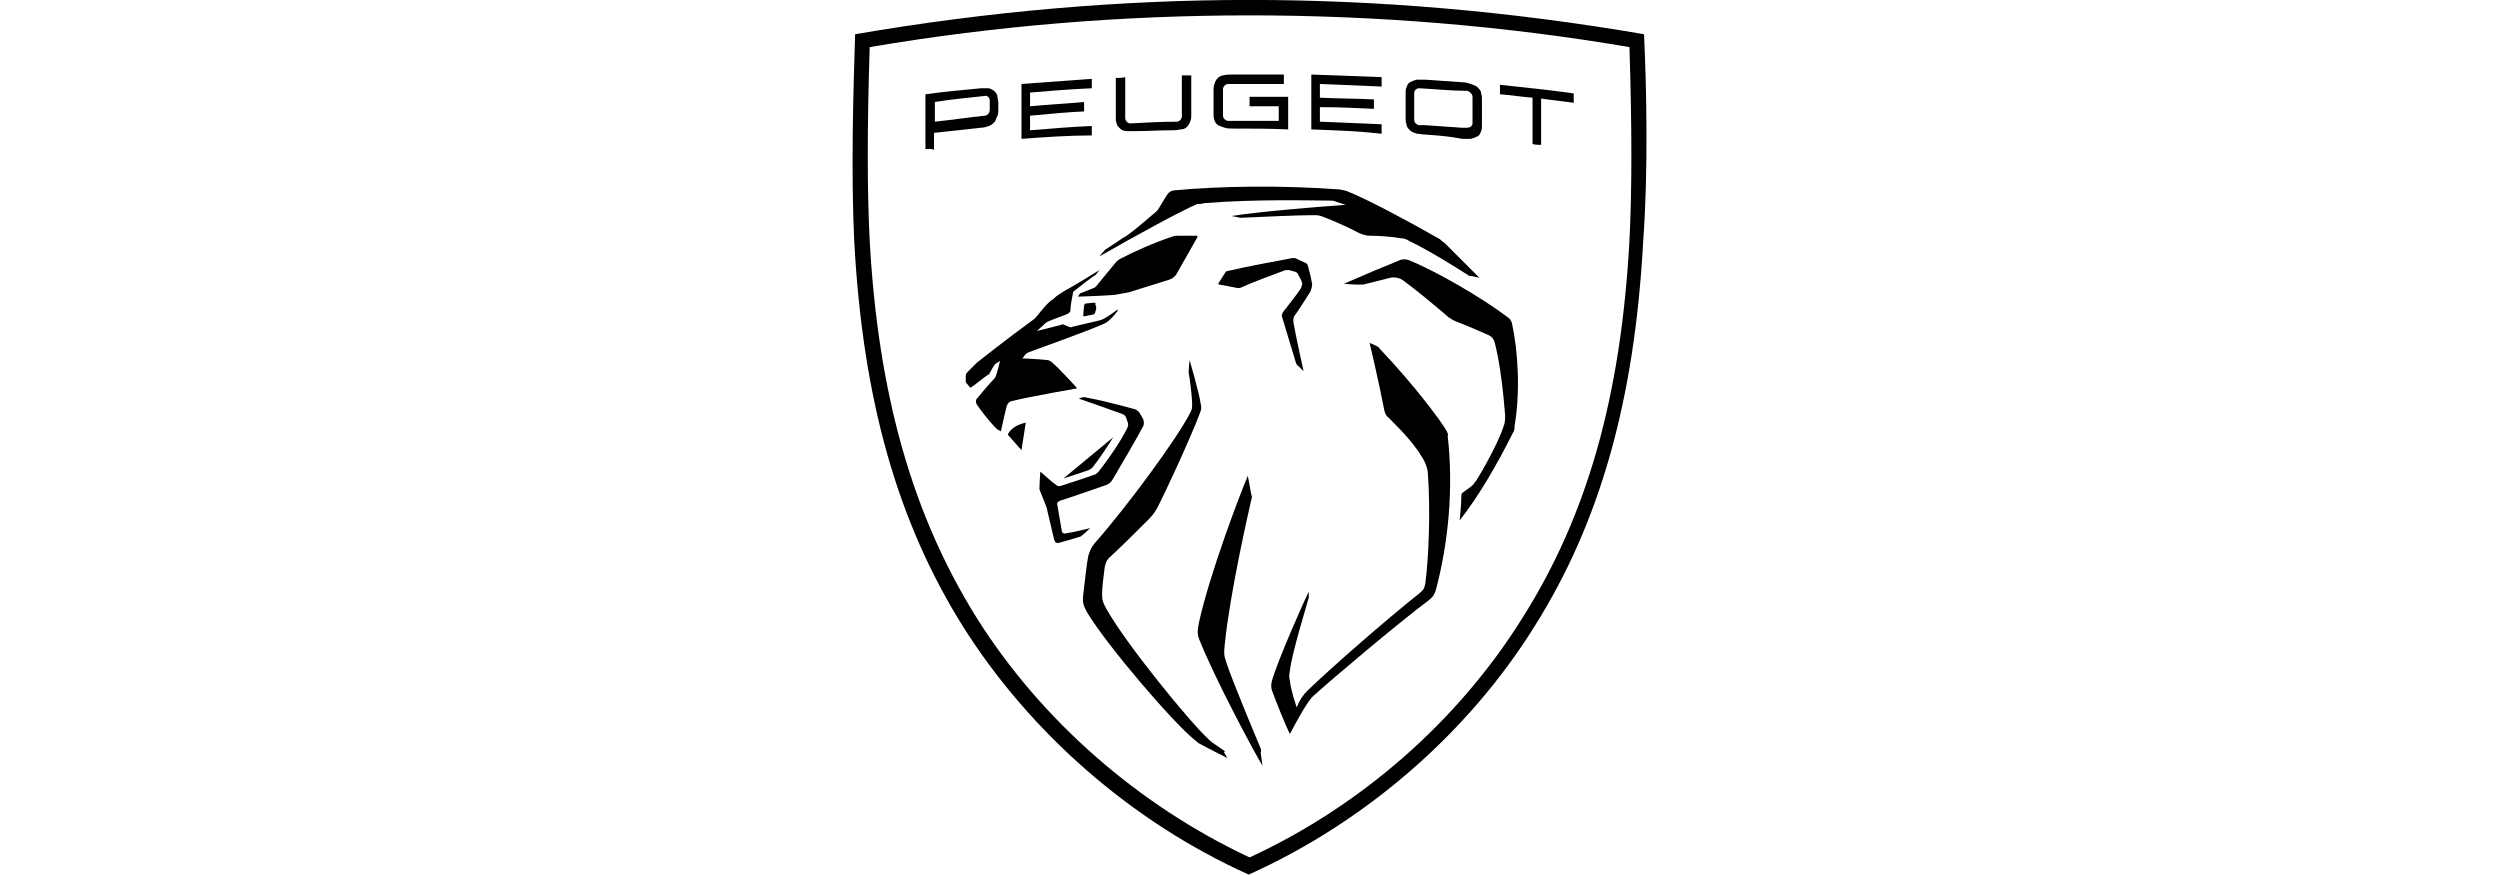
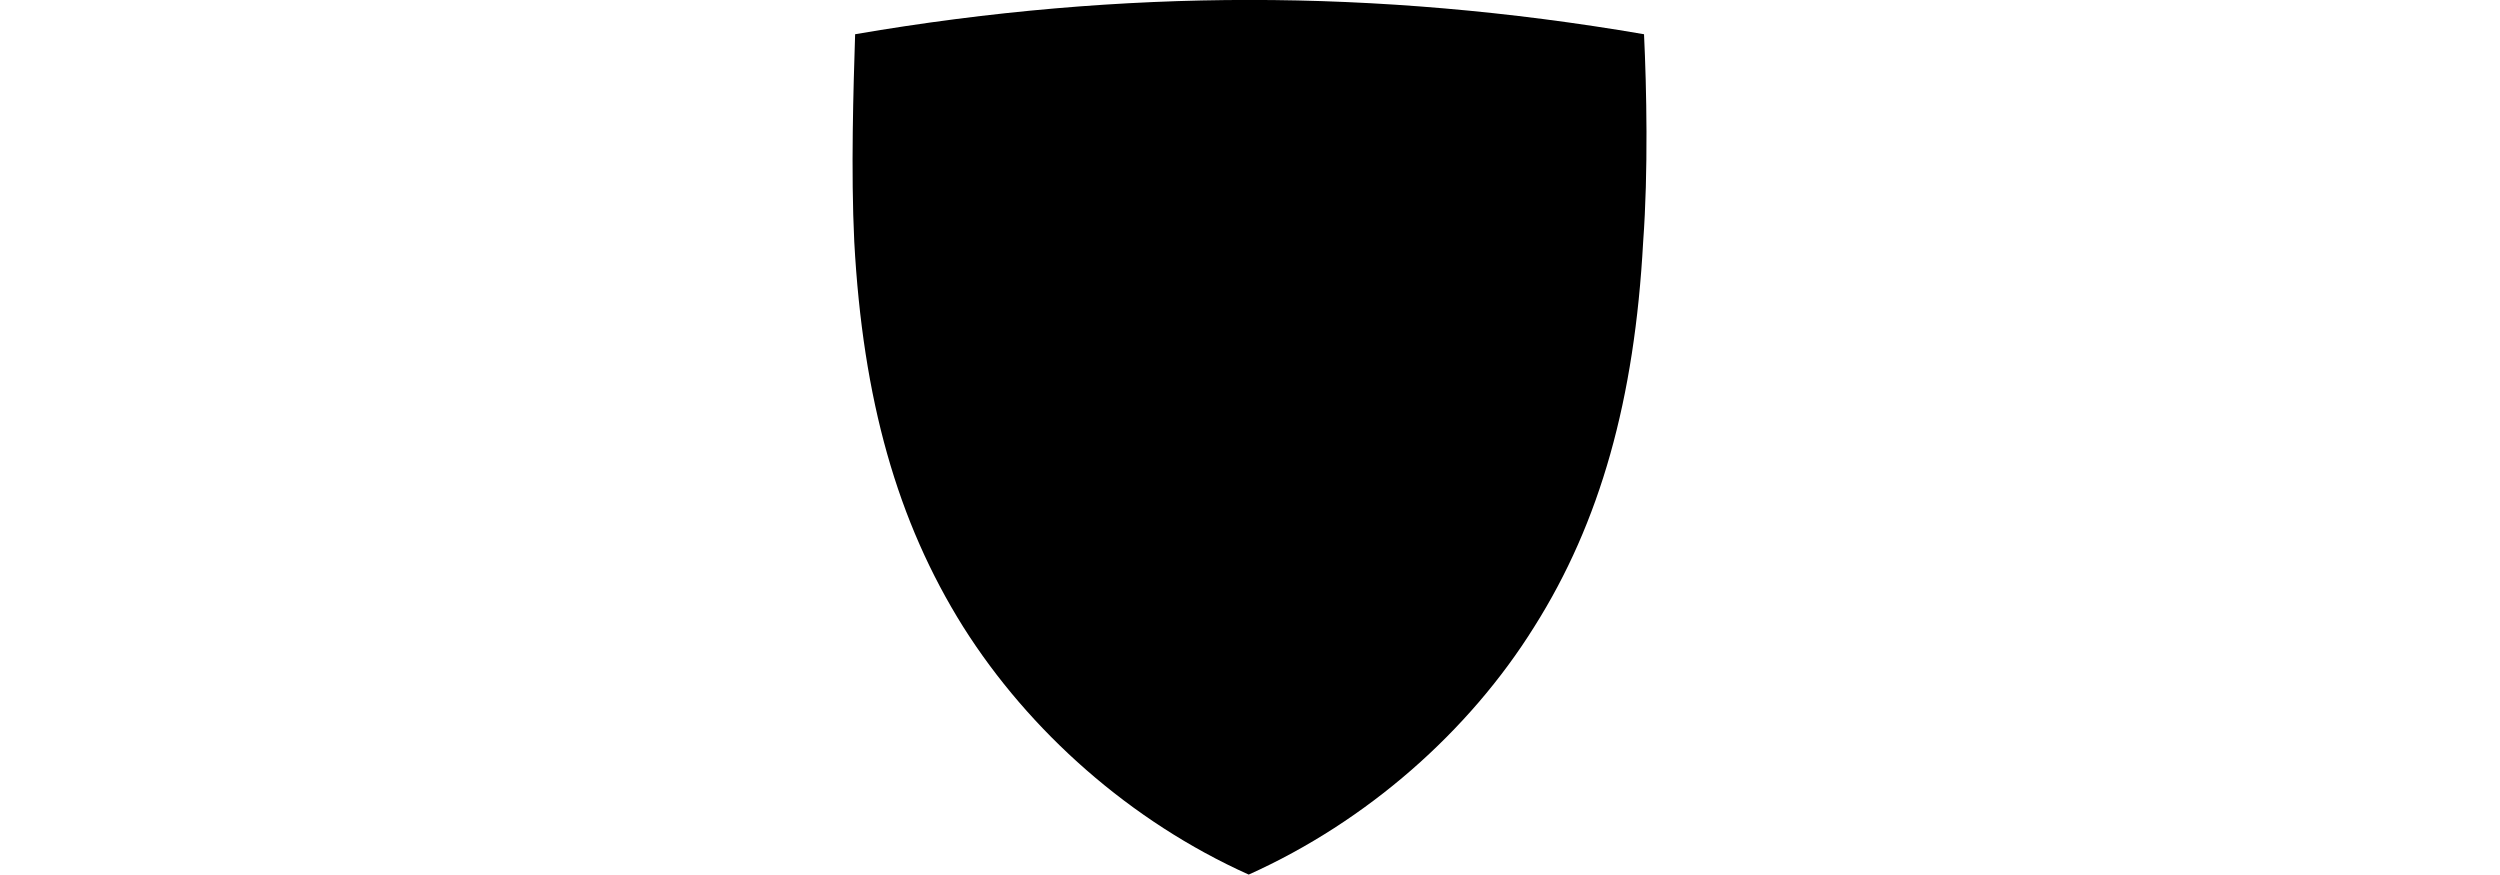
<svg xmlns="http://www.w3.org/2000/svg" xmlns:ns1="http://sodipodi.sourceforge.net/DTD/sodipodi-0.dtd" xmlns:ns2="http://www.inkscape.org/namespaces/inkscape" version="1.1" id="Livello_1" x="0px" y="0px" viewBox="0 0 200 70" xml:space="preserve" ns1:docname="brand-peugeot-SW-white-14.svg" width="200" height="70" ns2:version="1.1.1 (3bf5ae0d25, 2021-09-20)">
  <defs id="defs67" />
  <ns1:namedview id="namedview65" pagecolor="#505050" bordercolor="#eeeeee" borderopacity="1" ns2:pageshadow="0" ns2:pageopacity="0" ns2:pagecheckerboard="0" showgrid="false" ns2:zoom="5.1357143" ns2:cx="135.03477" ns2:cy="70" ns2:window-width="1920" ns2:window-height="1001" ns2:window-x="-9" ns2:window-y="-9" ns2:window-maximized="1" ns2:current-layer="Livello_1" />
  <style type="text/css" id="style2">
</style>
  <g id="g62" transform="matrix(0.686,0,0,0.686,7.356,-13.039)">
    <g id="g28">
      <path class="st0" d="m 113.6,81.2 c -0.3,0.1 -0.5,-0.1 -0.5,-0.3 -0.1,-0.5 -0.4,-2.4 -0.5,-2.9 -0.1,-0.3 0,-0.5 0.3,-0.6 1.3,-0.4 3.5,-1.2 5.3,-1.8 0.5,-0.2 0.6,-0.3 0.9,-0.8 0.7,-1.2 2.6,-4.4 3.5,-6.1 0.1,-0.2 0.1,-0.5 0,-0.8 l -0.4,-0.7 c -0.1,-0.2 -0.5,-0.5 -0.7,-0.5 -1.8,-0.5 -4.2,-1.1 -5.4,-1.3 -0.3,-0.1 -0.5,-0.1 -0.8,0 l -0.2,0.1 c 1.7,0.6 3.2,1.1 5.1,1.8 0.2,0.1 0.3,0.2 0.4,0.4 l 0.2,0.6 c 0.1,0.2 0,0.5 -0.1,0.7 -0.8,1.6 -2.2,3.6 -3.3,5 -0.2,0.2 -0.4,0.4 -0.6,0.4 -1.1,0.4 -3,1 -3.9,1.3 -0.2,0 -0.3,0 -0.4,-0.1 -0.6,-0.4 -1.9,-1.6 -1.9,-1.6 0,0 -0.1,1.3 -0.1,1.9 0,0.1 0,0.1 0,0.2 0.2,0.5 0.6,1.5 0.8,2 0,0.1 0.1,0.2 0.1,0.4 0.2,0.9 0.8,3.4 0.8,3.4 0.1,0.4 0.3,0.5 0.6,0.4 0.4,-0.1 1.8,-0.5 2.4,-0.7 0.1,0 0.2,-0.1 0.2,-0.1 0.4,-0.3 1,-0.9 1,-0.9 0,0 -2,0.5 -2.8,0.6 z" id="path4" />
      <path class="st0" d="m 116.7,73.5 c 0.7,-0.9 1.6,-2.2 2.4,-3.5 l -5.8,4.8 c 0.9,-0.3 2.2,-0.7 3,-1 0.2,-0.1 0.3,-0.2 0.4,-0.3 z" id="path6" />
-       <path class="st0" d="m 116.9,54.3 -1,0.1 c -0.1,0 -0.1,0.1 -0.2,0.2 l -0.1,1.2 c 0,0.1 0.1,0.1 0.1,0.1 l 1,-0.2 c 0.1,0 0.3,-0.1 0.3,-0.3 0.1,-0.3 0.2,-0.6 0,-0.9 0.1,-0.1 0,-0.2 -0.1,-0.2 z" id="path8" />
-       <path class="st0" d="m 106.8,69.7 1.6,1.8 0.5,-3.2 c -1,0.2 -1.8,0.7 -2.1,1.4 z" id="path10" />
      <path class="st0" d="m 158,69.3 c -0.6,-1.1 -3.8,-5.4 -7.8,-9.6 -0.1,-0.2 -0.3,-0.3 -0.5,-0.4 L 149,59 c 0,0 1.2,5.1 1.7,7.8 0.1,0.4 0.2,0.7 0.5,0.9 1.8,1.8 3,3.1 3.9,4.6 0.4,0.6 0.7,1.4 0.7,2.1 0.3,4 0.1,9.6 -0.3,12.6 -0.1,0.6 -0.2,0.8 -0.7,1.2 -3.9,3.1 -10.2,8.6 -13,11.3 -0.3,0.3 -0.4,0.4 -0.6,0.7 -0.4,0.5 -0.7,1.3 -0.7,1.3 0,0 -0.7,-2 -0.8,-3.1 -0.1,-0.5 -0.1,-0.6 0,-1.2 0.3,-2.3 2,-7.7 2.2,-8.5 0,-0.1 0,-0.1 0,-0.2 V 88 c -0.6,1.2 -3.6,8 -4.3,10.4 -0.1,0.5 -0.1,0.7 0,1.1 0.4,1.1 1.5,3.9 2.1,5.1 0,0 1.2,-2.3 2,-3.5 0.2,-0.3 0.4,-0.6 0.7,-0.9 2.2,-2 9.9,-8.5 13.5,-11.2 0.5,-0.4 0.6,-0.6 0.8,-1.1 1.5,-5.6 2.1,-12 1.4,-18.1 0.1,0 0,-0.3 -0.1,-0.5 z" id="path12" />
      <path class="st0" d="m 142.1,53 c 0.1,-0.3 0.2,-0.6 0.2,-0.8 -0.1,-0.7 -0.3,-1.5 -0.5,-2.2 0,-0.1 -0.1,-0.2 -0.2,-0.3 l -1.1,-0.5 c -0.1,-0.1 -0.3,-0.1 -0.5,-0.1 -2.6,0.5 -5.4,1 -7.5,1.5 -0.2,0 -0.3,0.1 -0.4,0.3 l -0.7,1.1 c -0.1,0.1 0,0.2 0.1,0.2 0.5,0.1 1.7,0.3 2.1,0.4 0.2,0 0.3,0 0.5,-0.1 1.3,-0.6 3.5,-1.4 5.1,-2 0.1,0 0.3,0 0.4,0 l 0.7,0.2 c 0.1,0 0.2,0.1 0.3,0.2 0.2,0.4 0.4,0.7 0.5,1 0.1,0.2 0,0.4 -0.1,0.7 -0.5,0.8 -1.5,2 -2.1,2.8 -0.1,0.2 -0.2,0.4 -0.1,0.6 0.4,1.3 1.2,4 1.6,5.3 0.1,0.2 0.1,0.3 0.3,0.4 l 0.6,0.6 c 0,0 -1,-4.5 -1.2,-5.8 0,-0.2 0,-0.4 0.1,-0.6 0.5,-0.7 1.4,-2.1 1.9,-2.9 z" id="path14" />
-       <path class="st0" d="m 165.6,56.7 c -0.1,-0.3 -0.2,-0.5 -0.5,-0.7 -2.9,-2.2 -8.2,-5.3 -11.4,-6.6 -0.4,-0.2 -0.9,-0.2 -1.3,0 -1.5,0.6 -3.9,1.6 -6.4,2.7 0,0 1.1,0.1 1.6,0.1 0.3,0 0.4,0 0.6,0 0.8,-0.2 2.1,-0.5 3.2,-0.8 0.5,-0.1 1.1,0 1.5,0.3 1.5,1.1 3.8,3 5.3,4.3 0.3,0.2 0.6,0.4 0.9,0.5 2.3,0.9 3.3,1.4 3.8,1.6 0.4,0.2 0.6,0.5 0.7,0.9 0.6,2.3 1,5.8 1.2,8.4 0,0.5 0,0.9 -0.2,1.4 -0.6,1.8 -2.3,4.9 -3.2,6.3 -0.1,0.1 -0.2,0.2 -0.3,0.4 -0.3,0.3 -0.9,0.7 -1.3,1 -0.1,0.1 -0.1,0.2 -0.1,0.3 0,1 -0.2,2.9 -0.2,2.9 2.2,-2.8 4.3,-6.4 6.2,-10.2 0.2,-0.3 0.2,-0.5 0.2,-0.8 0.7,-4 0.4,-8.8 -0.3,-12 z" id="path16" />
      <path class="st0" d="m 136.3,106.3 c -0.5,-1.2 -3.2,-7.6 -4,-10 -0.3,-0.9 -0.3,-1.1 -0.2,-2.1 0.6,-6 2.8,-15.6 3.1,-16.9 0.1,-0.3 0.1,-0.4 0,-0.6 -0.1,-0.5 -0.4,-2.2 -0.4,-2.2 -1,2.3 -4.5,11.6 -5.7,17.1 -0.2,1 -0.2,1.3 0,1.9 1.9,4.8 6.6,13.5 7.4,14.8 l -0.2,-1.5 c 0.1,-0.3 0,-0.4 0,-0.5 z" id="path18" />
      <path class="st0" d="m 132.1,106.6 c 0,0 -1,-0.7 -1.3,-0.9 -0.3,-0.2 -0.4,-0.3 -0.6,-0.5 -2.1,-1.9 -9.7,-11.2 -11.9,-15.2 -0.4,-0.7 -0.5,-1 -0.5,-1.7 0,-0.8 0.2,-2.3 0.3,-3.1 0.1,-0.5 0.2,-0.9 0.7,-1.3 1.3,-1.2 3.3,-3.2 4.4,-4.3 0.5,-0.5 0.7,-0.8 1,-1.3 1,-1.9 4,-8.4 5,-11.1 0.2,-0.5 0.2,-0.6 0.1,-1.1 C 129.1,64.7 128,61 128,61 l -0.1,1.2 c 0,0.1 0,0.2 0,0.3 0.1,0.5 0.4,2.6 0.4,3.7 0,0.4 0,0.5 -0.2,0.9 -1.5,3 -7.4,11 -11.2,15.3 -0.4,0.5 -0.5,0.8 -0.7,1.4 -0.2,0.9 -0.4,3 -0.6,4.6 -0.1,0.9 0,1.2 0.5,2.1 2.3,3.8 9.9,12.7 12.5,14.8 0.2,0.1 0.3,0.3 0.5,0.4 0.9,0.5 3.3,1.7 3.3,1.7 l -0.4,-0.7 c 0.1,0 0.1,0 0.1,-0.1 z" id="path20" />
      <path class="st0" d="m 120.9,53.1 4.8,-1.5 c 0.3,-0.1 0.5,-0.3 0.7,-0.5 l 2.5,-4.4 c 0.1,-0.1 0,-0.2 -0.1,-0.2 h -2.2 c -0.2,0 -0.4,0 -0.6,0.1 -1.9,0.6 -4.6,1.8 -6.1,2.6 -0.2,0.1 -0.3,0.2 -0.5,0.4 l -2.3,2.8 c -0.1,0.1 -0.2,0.2 -0.3,0.2 l -1.5,0.6 c -0.1,0 -0.1,0.1 -0.2,0.2 l -0.1,0.2 c 0,0 3.1,-0.1 4.2,-0.2 0.7,-0.1 1.1,-0.2 1.7,-0.3 z" id="path22" />
      <path class="st0" d="m 129.7,42.7 c 6,-0.5 12.9,-0.3 14.6,-0.3 0.3,0 0.5,0 0.7,0.1 l 1.2,0.4 c -3,0.2 -10.3,0.8 -13.3,1.3 l 1,0.2 c 0.1,0 0.1,0 0.2,0 2.2,-0.1 6.5,-0.3 8.3,-0.3 0.5,0 0.7,0 1.2,0.2 1.1,0.4 3.3,1.4 4.2,1.9 0.5,0.2 0.8,0.3 1.3,0.3 1,0 2.5,0.1 3.6,0.3 0.3,0 0.6,0.1 0.9,0.3 2.3,1.1 5,2.8 6.9,4 0.1,0.1 0.2,0.1 0.4,0.1 l 0.9,0.2 c 0,0 -3,-3 -4.1,-4.1 -0.2,-0.1 -0.4,-0.3 -0.5,-0.4 -4.4,-2.5 -8.4,-4.6 -10.6,-5.5 -0.4,-0.2 -0.7,-0.2 -1.1,-0.3 -6.8,-0.5 -13.9,-0.4 -19.2,0.1 -0.4,0 -0.7,0.2 -0.9,0.5 -0.2,0.3 -0.5,0.8 -0.8,1.3 -0.1,0.2 -0.3,0.5 -0.5,0.7 -1,0.8 -2.5,2.2 -3.6,2.9 -0.1,0.1 -0.1,0.1 -0.2,0.1 -0.4,0.3 -1.8,1.2 -2.1,1.4 -0.1,0.1 -0.1,0.1 -0.2,0.2 -0.1,0.1 -0.5,0.6 -0.5,0.6 4.2,-2.4 9.5,-5.3 11.4,-6.1 0.2,0 0.5,0 0.8,-0.1 z" id="path24" />
      <path class="st0" d="m 110.1,56 c -0.1,0.1 -0.1,0.1 -0.2,0.2 -3.7,2.7 -5.8,4.4 -6.7,5.1 -0.3,0.3 -0.7,0.7 -1,1 -0.3,0.3 -0.3,0.4 -0.3,0.6 0,0.2 0,0.4 0,0.6 0,0.1 0,0.1 0.1,0.2 0.1,0.1 0.3,0.4 0.4,0.5 h 0.1 c 0.6,-0.4 1.3,-1 2,-1.5 0.1,0 0.2,-0.1 0.2,-0.2 0.1,-0.2 0.3,-0.5 0.4,-0.7 0.1,-0.1 0.1,-0.2 0.2,-0.3 0.1,-0.1 0.6,-0.4 0.6,-0.4 0,0 -0.3,1.3 -0.5,1.8 -0.1,0.2 -0.2,0.3 -0.2,0.3 -0.6,0.6 -1.5,1.7 -2,2.3 -0.2,0.2 -0.1,0.5 0,0.7 0.5,0.7 1.4,1.9 2,2.5 0.2,0.2 0.3,0.3 0.4,0.4 0.2,0.1 0.4,0.2 0.4,0.2 0,0 0.5,-2.3 0.7,-3 0.1,-0.2 0.2,-0.4 0.5,-0.5 2.4,-0.6 7.7,-1.5 7.7,-1.5 -0.6,-0.7 -2.4,-2.6 -3,-3.1 -0.2,-0.1 -0.3,-0.2 -0.5,-0.2 -0.7,-0.1 -2.9,-0.2 -2.9,-0.2 0,0 0.2,-0.2 0.3,-0.4 0.1,-0.1 0.2,-0.2 0.4,-0.3 2.7,-1 6.4,-2.3 8.5,-3.2 0.5,-0.2 0.7,-0.3 1.1,-0.7 0.2,-0.2 0.5,-0.5 0.7,-0.8 l 0.1,-0.1 c 0,-0.1 0,-0.2 0,-0.2 0,0 -0.9,0.7 -1.3,0.9 -0.3,0.2 -0.5,0.3 -0.9,0.4 -0.8,0.2 -2.2,0.5 -3,0.7 -0.2,0.1 -0.3,0.1 -0.5,0 -0.1,0 -0.4,-0.2 -0.5,-0.2 -0.2,-0.1 -0.2,-0.1 -0.4,0 -0.7,0.2 -2.8,0.7 -2.8,0.7 0,0 0.9,-0.8 1,-0.9 0.1,-0.1 0.1,-0.1 0.3,-0.2 0.7,-0.3 1.6,-0.6 2.3,-0.9 0.2,-0.1 0.2,-0.2 0.3,-0.3 0,-0.6 0.2,-1.6 0.3,-2.1 0,-0.2 0.1,-0.2 0.2,-0.3 0.4,-0.3 2,-1.6 2.4,-1.8 0,0 0,0 0.1,-0.1 l 0.4,-0.5 c -1.1,0.7 -3.1,1.9 -4.2,2.5 -0.4,0.3 -0.7,0.4 -1.1,0.8 l -0.1,0.1 c -0.5,0.2 -1.6,1.6 -2,2.1 z" id="path26" />
    </g>
    <g id="g58">
      <g id="g32">
        <path class="st0" d="m 108.4,35.2 c 0,-2.1 0,-4.3 0,-6.4 2.7,-0.2 5.5,-0.4 8.2,-0.6 0,0.4 0,0.7 0,1.1 -2.4,0.1 -4.8,0.3 -7.2,0.5 0,0.5 0,1.1 0,1.6 2.1,-0.2 4.2,-0.3 6.3,-0.5 0,0.4 0,0.7 0,1.1 -2.1,0.1 -4.2,0.3 -6.3,0.5 0,0.6 0,1.1 0,1.7 2.4,-0.2 4.8,-0.4 7.2,-0.5 0,0.4 0,0.7 0,1.1 -2.7,0 -5.5,0.2 -8.2,0.4 z" id="path30" />
      </g>
      <g id="g36">
        <path class="st0" d="m 97.2,36.4 c 0,-2.1 0,-4.3 0,-6.4 2.2,-0.3 4.3,-0.5 6.5,-0.7 0.4,0 0.7,0 0.9,0 0.3,0.1 0.5,0.2 0.7,0.4 0.2,0.2 0.3,0.4 0.3,0.6 0,0.2 0.1,0.4 0.1,0.7 0,0.3 0,0.5 0,0.8 0,0.2 0,0.5 -0.1,0.7 -0.1,0.2 -0.2,0.5 -0.3,0.7 -0.2,0.2 -0.4,0.4 -0.7,0.5 -0.3,0.1 -0.6,0.2 -0.9,0.2 -1.8,0.2 -3.6,0.4 -5.5,0.6 0,0.7 0,1.3 0,2 -0.3,-0.2 -0.6,-0.1 -1,-0.1 z m 1.1,-3.2 c 1.9,-0.2 3.9,-0.5 5.8,-0.7 0.3,0 0.6,-0.3 0.6,-0.7 0,-0.4 0,-0.8 0,-1.1 0,-0.3 -0.3,-0.6 -0.6,-0.5 -1.9,0.2 -3.9,0.4 -5.8,0.7 0,0.8 0,1.5 0,2.3 z" id="path34" />
      </g>
      <g id="g40">
        <path class="st0" d="m 155.5,34.7 c -0.4,0 -0.7,-0.1 -1,-0.1 -0.3,-0.1 -0.6,-0.2 -0.8,-0.4 -0.2,-0.2 -0.4,-0.4 -0.4,-0.7 -0.1,-0.2 -0.1,-0.5 -0.1,-0.7 0,-1 0,-1.9 0,-2.9 0,-0.3 0,-0.5 0.1,-0.7 0.1,-0.3 0.2,-0.5 0.4,-0.6 0.2,-0.1 0.4,-0.2 0.8,-0.3 0.3,0 0.6,0 1,0 1.4,0.1 2.9,0.2 4.3,0.3 0.4,0 0.7,0.1 1,0.2 0.3,0.1 0.6,0.2 0.8,0.4 0.2,0.2 0.4,0.4 0.4,0.7 0.1,0.2 0.1,0.5 0.1,0.8 0,1 0,1.9 0,2.9 0,0.3 0,0.5 -0.1,0.7 -0.1,0.3 -0.2,0.5 -0.4,0.6 -0.2,0.1 -0.4,0.2 -0.8,0.3 -0.3,0 -0.6,0 -1,0 -1.5,-0.3 -2.9,-0.4 -4.3,-0.5 z m -0.7,-5.4 c -0.3,0 -0.6,0.2 -0.6,0.6 0,1 0,2.1 0,3.1 0,0.3 0.3,0.6 0.6,0.6 0.2,0 0.4,0 0.5,0 h 0.1 c 1.4,0.1 2.8,0.2 4.3,0.3 h 0.1 c 0.2,0 0.4,0 0.6,0 0.3,0 0.6,-0.2 0.6,-0.5 0,-1 0,-2.1 0,-3.1 0,-0.3 -0.3,-0.6 -0.6,-0.7 -1.9,0 -3.7,-0.2 -5.6,-0.3 z" id="path38" />
      </g>
      <g id="g44">
        <path class="st0" d="m 168,35.8 c 0,-1.8 0,-3.6 0,-5.4 -1.3,-0.1 -2.5,-0.3 -3.8,-0.4 0,-0.4 0,-0.7 0,-1.1 2.9,0.3 5.7,0.6 8.6,1 0,0.4 0,0.7 0,1.1 -1.3,-0.2 -2.5,-0.3 -3.8,-0.5 0,1.8 0,3.6 0,5.4 -0.3,0 -0.7,0 -1,-0.1 z" id="path42" />
      </g>
      <g id="g48">
        <path class="st0" d="m 142.2,34.1 c 0,-2.1 0,-4.3 0,-6.4 2.7,0.1 5.5,0.2 8.2,0.3 0,0.4 0,0.7 0,1.1 -2.4,-0.1 -4.8,-0.2 -7.2,-0.3 0,0.5 0,1.1 0,1.6 2.1,0.1 4.2,0.1 6.3,0.2 0,0.4 0,0.7 0,1.1 -2.1,-0.1 -4.2,-0.2 -6.3,-0.2 0,0.6 0,1.1 0,1.7 2.4,0.1 4.8,0.2 7.2,0.3 0,0.4 0,0.7 0,1.1 -2.7,-0.3 -5.4,-0.4 -8.2,-0.5 z" id="path46" />
      </g>
      <g id="g52">
        <path class="st0" d="m 133.1,34 c -0.4,0 -0.7,0 -1,-0.1 -0.3,-0.1 -0.6,-0.2 -0.8,-0.3 -0.2,-0.2 -0.4,-0.4 -0.4,-0.6 -0.1,-0.2 -0.1,-0.5 -0.1,-0.7 0,-0.9 0,-1.9 0,-2.8 0,-0.6 0.2,-1.1 0.5,-1.4 0.3,-0.3 0.8,-0.4 1.6,-0.4 2,0 4.1,0 6.1,0 0,0.4 0,0.7 0,1.1 -2.2,0 -4.4,0 -6.5,0 -0.3,0 -0.6,0.3 -0.6,0.6 0,1 0,2 0,3 v 0.1 c 0,0.3 0.3,0.6 0.6,0.6 0.2,0 0.4,0 0.5,0 h 0.1 c 1.8,0 3.5,0 5.3,0 0,-0.6 0,-1.1 0,-1.7 -1.1,0 -2.3,0 -3.4,0 0,-0.4 0,-0.7 0,-1.1 1.5,0 3,0 4.5,0 0,1.3 0,2.5 0,3.8 C 137.3,34 135.2,34 133.1,34 Z" id="path50" />
      </g>
      <g id="g56">
        <path class="st0" d="m 121.7,34.3 c -0.4,0 -0.7,0 -1,0 -0.3,0 -0.6,-0.1 -0.8,-0.3 -0.2,-0.2 -0.4,-0.4 -0.4,-0.6 -0.1,-0.2 -0.1,-0.5 -0.1,-0.7 0,-1.5 0,-3.1 0,-4.6 0.4,0 0.7,0 1.1,-0.1 0,1.6 0,3.2 0,4.8 0,0.3 0.3,0.6 0.6,0.6 1.8,-0.1 3.6,-0.2 5.4,-0.2 0.3,0 0.6,-0.3 0.6,-0.6 0,-1.6 0,-3.2 0,-4.8 0.4,0 0.7,0 1.1,0 0,1.5 0,3.1 0,4.6 0,0.3 0,0.5 -0.1,0.7 -0.1,0.3 -0.2,0.5 -0.4,0.7 -0.2,0.2 -0.4,0.3 -0.8,0.3 -0.3,0.1 -0.6,0.1 -1,0.1 -1.5,0 -2.9,0.1 -4.2,0.1 z" id="path54" />
      </g>
    </g>
-     <path class="st0" d="m 181,23 c -15.7,-2.7 -31.1,-4 -46,-4 -14.9,0 -30.3,1.3 -46,4 -0.2,6.3 -0.5,16 -0.1,24.2 1,18.4 5,32.6 12.7,44.9 7.7,12.2 19.5,22.7 33.3,28.9 13.8,-6.2 25.7,-16.7 33.3,-28.9 7.7,-12.2 11.7,-26.5 12.7,-44.9 0.6,-8.2 0.4,-17.9 0.1,-24.2 z m -1.7,24.1 c -1,18.1 -4.9,32 -12.5,44 -7.5,12 -18.8,21.9 -31.8,27.9 -13,-6.1 -24.3,-16 -31.8,-27.9 -7.5,-12 -11.5,-26 -12.5,-44 -0.3,-5.9 -0.3,-13.3 0,-22.6 14.7,-2.5 29.6,-3.7 44.3,-3.7 14.7,0 29.6,1.2 44.3,3.7 0.3,9.3 0.3,16.7 0,22.6 z" id="path60" />
+     <path class="st0" d="m 181,23 c -15.7,-2.7 -31.1,-4 -46,-4 -14.9,0 -30.3,1.3 -46,4 -0.2,6.3 -0.5,16 -0.1,24.2 1,18.4 5,32.6 12.7,44.9 7.7,12.2 19.5,22.7 33.3,28.9 13.8,-6.2 25.7,-16.7 33.3,-28.9 7.7,-12.2 11.7,-26.5 12.7,-44.9 0.6,-8.2 0.4,-17.9 0.1,-24.2 z m -1.7,24.1 z" id="path60" />
  </g>
</svg>